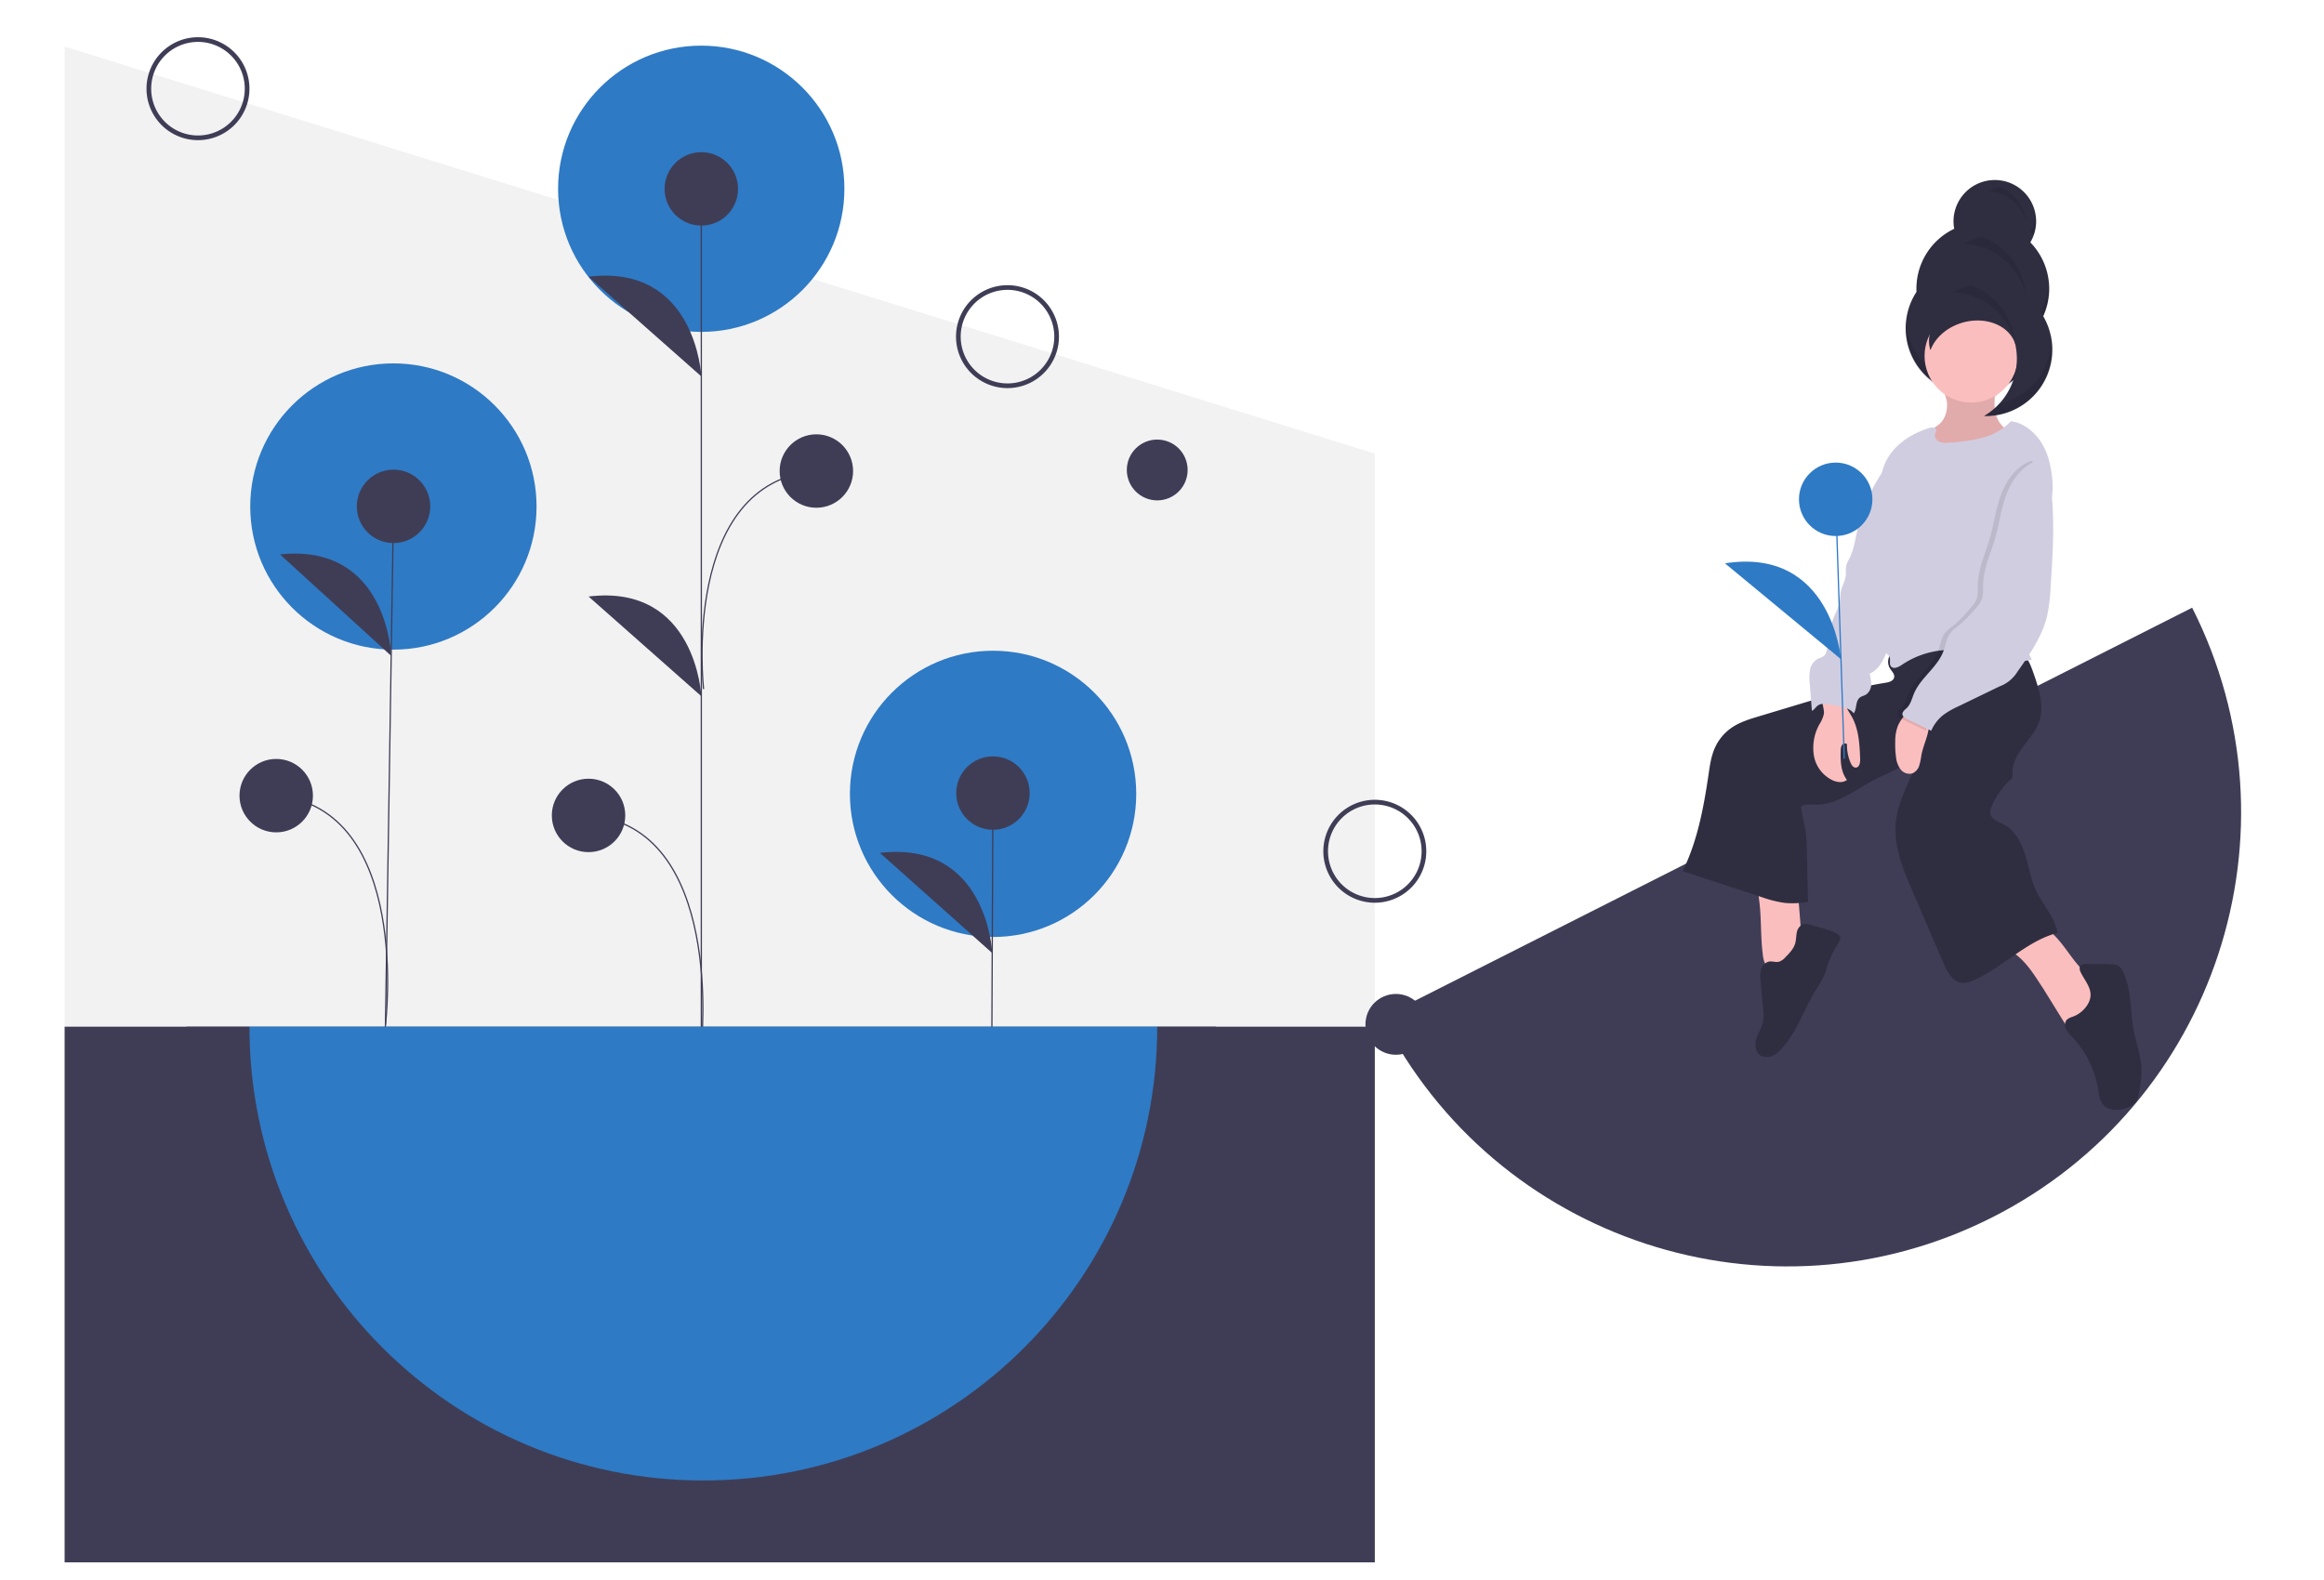
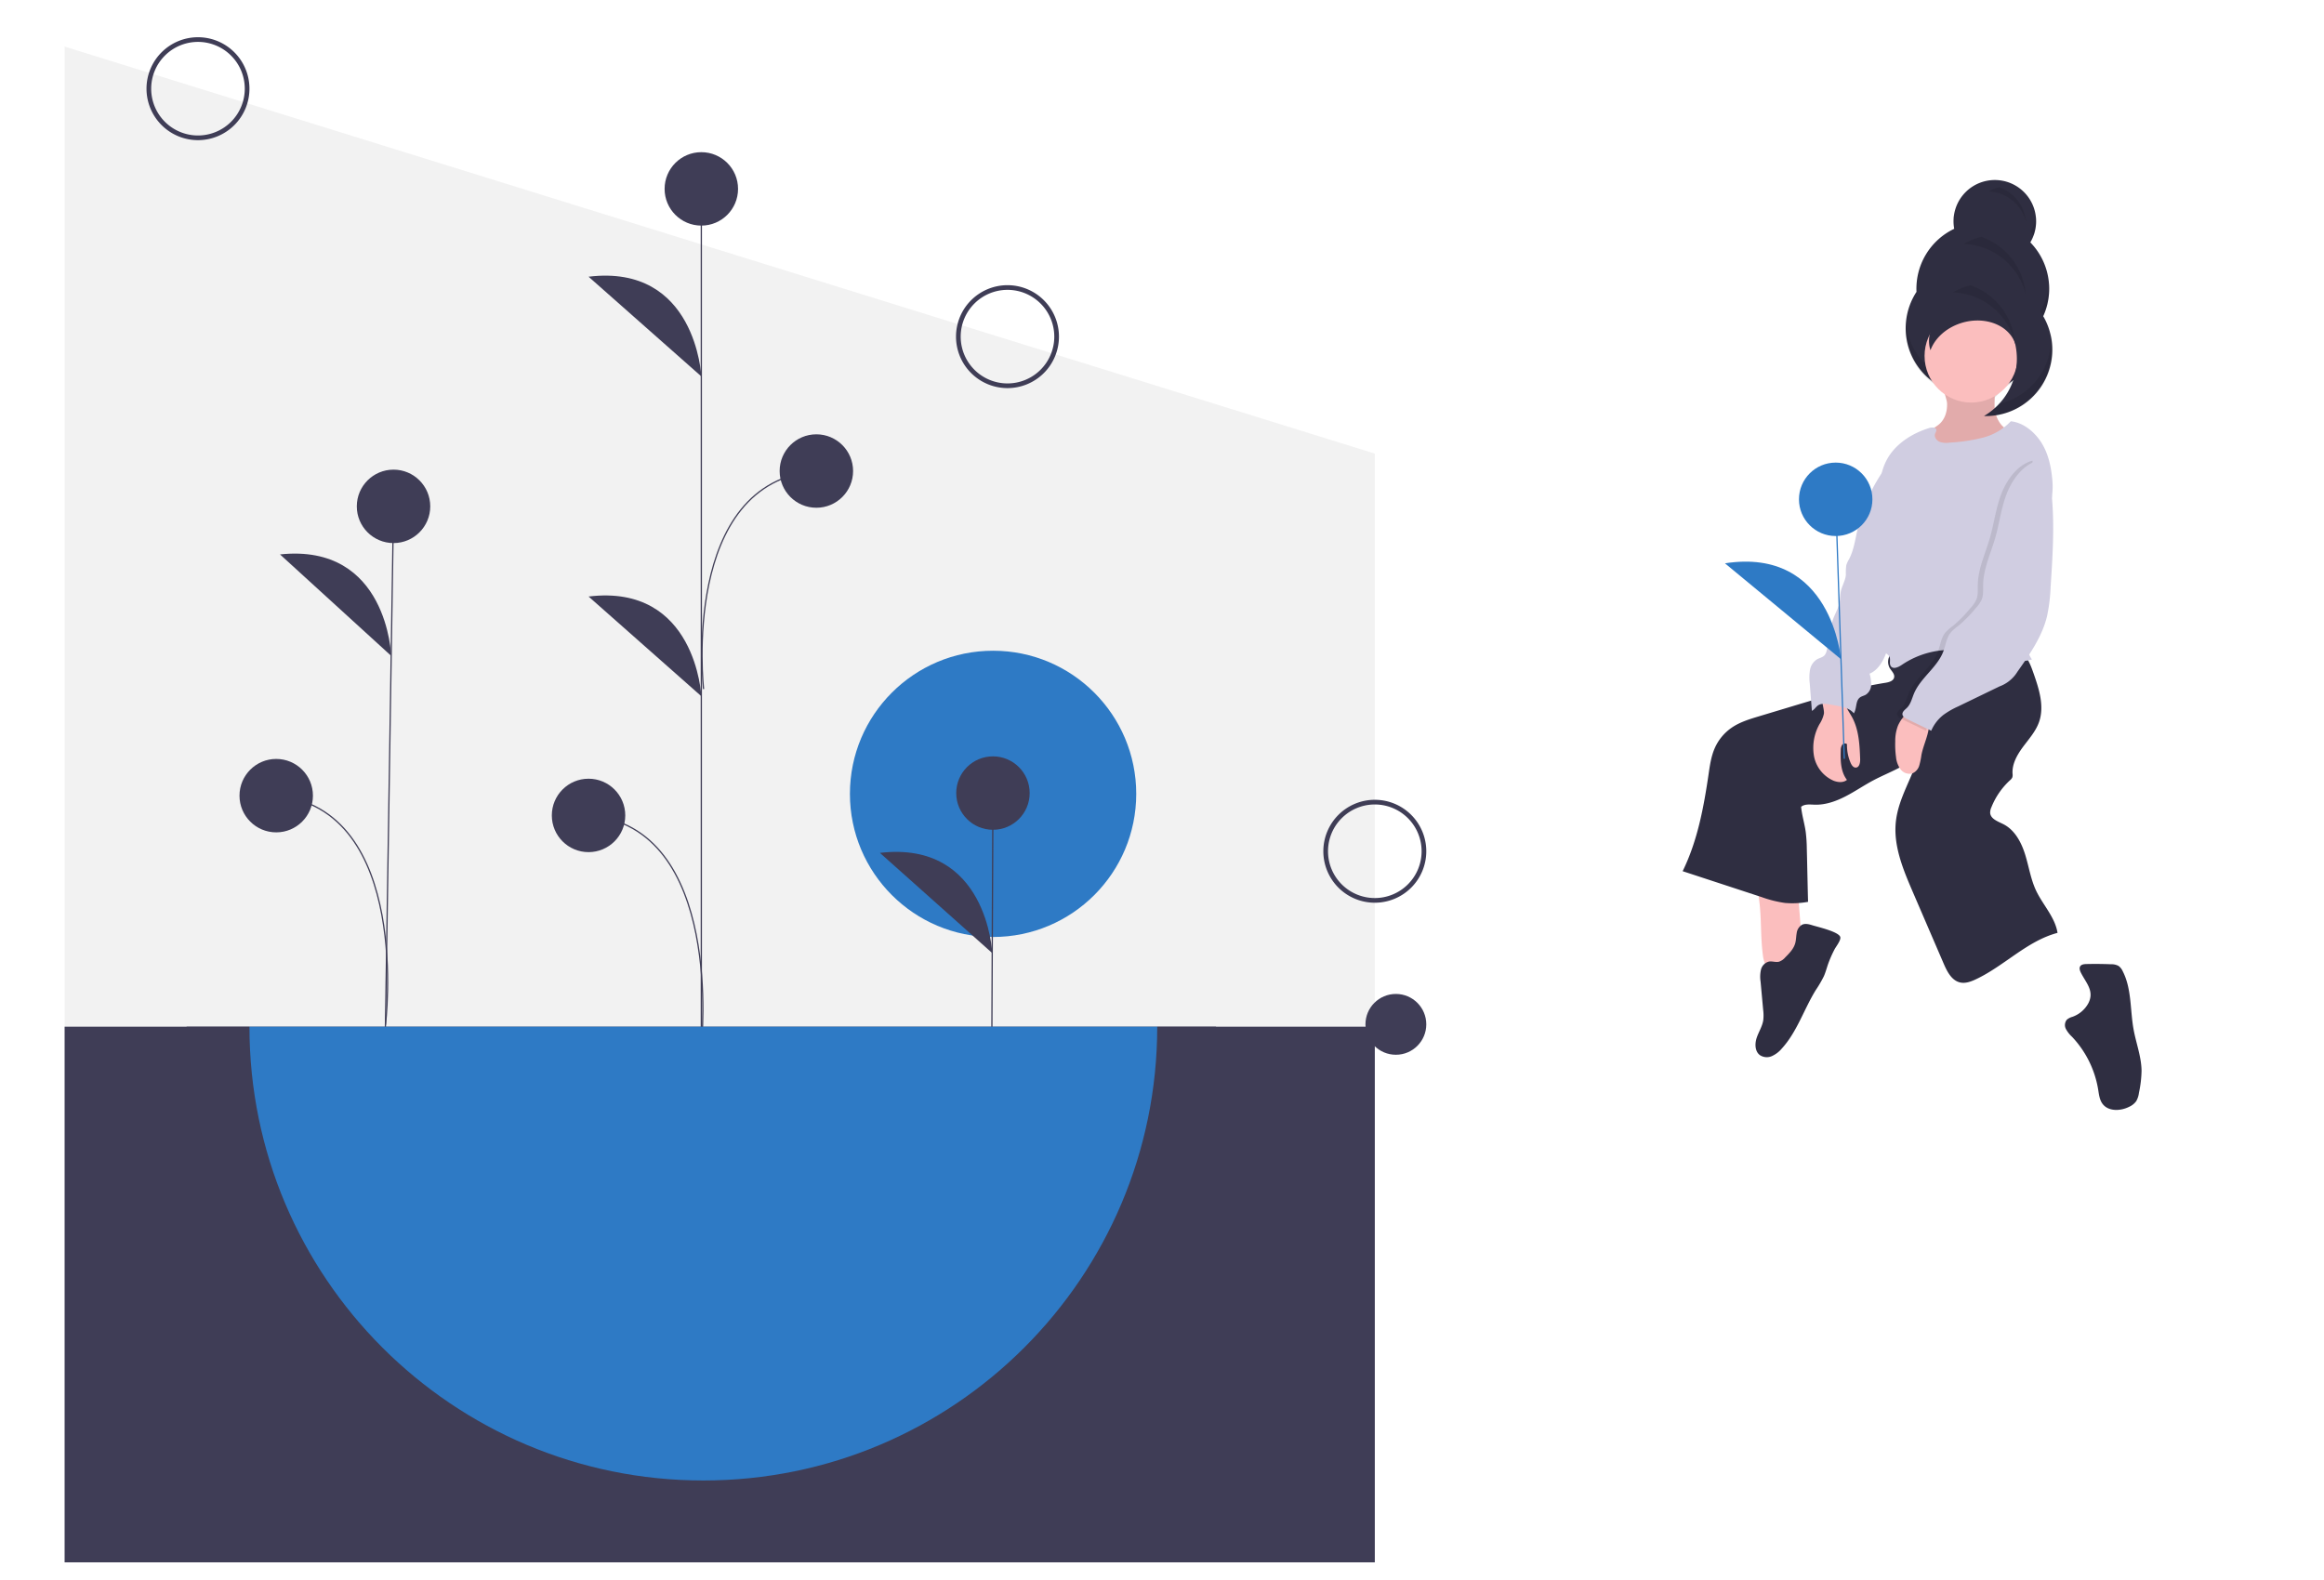
<svg xmlns="http://www.w3.org/2000/svg" viewBox="0 0 3710 2523.33">
  <defs>
    <style>.cls-1{fill:#f2f2f2;}.cls-2{fill:#3f3d56;}.cls-3{fill:#2e7ac5;}.cls-11,.cls-4{fill:none;stroke-miterlimit:10;stroke-width:2px;}.cls-4{stroke:#3f3d56;}.cls-5{fill:url(#linear-gradient);}.cls-6{fill:#2f2e41;}.cls-7,.cls-9{opacity:0.1;}.cls-8{fill:#fbbebe;}.cls-9{isolation:isolate;}.cls-10{fill:#d0cde1;}.cls-11{stroke:#2e7ac5;}</style>
    <linearGradient id="linear-gradient" x1="3165.03" y1="2952.37" x2="3165.03" y2="2997.78" gradientTransform="matrix(1, 0, 0, -1, 33.13, 3588)" gradientUnits="userSpaceOnUse">
      <stop offset="0" stop-color="gray" stop-opacity="0.25" />
      <stop offset="0.54" stop-color="gray" stop-opacity="0.12" />
      <stop offset="1" stop-color="gray" stop-opacity="0.1" />
    </linearGradient>
  </defs>
  <g id="Illustration">
    <polygon class="cls-1" points="2194.73 2494.63 103.16 2494.63 103.16 74.39 2194.73 724.27 2194.73 2494.63" />
    <rect class="cls-2" x="297.86" y="1639.33" width="1643.38" height="765.67" />
    <circle class="cls-3" cx="1585.33" cy="1267.56" r="228.53" />
    <line class="cls-4" x1="1583.26" y1="1680.84" x2="1585.13" y2="1266.31" />
    <circle class="cls-2" cx="1585.13" cy="1266.31" r="58.62" />
    <path class="cls-2" d="M1584,1521.79s-7.56-180.15-179.33-160" />
-     <circle class="cls-3" cx="628.01" cy="808.75" r="228.53" />
    <line class="cls-4" x1="615.07" y1="1652.41" x2="628.22" y2="808.5" />
    <circle class="cls-2" cx="628.22" cy="808.5" r="58.62" />
    <path class="cls-2" d="M624.5,1047.21S618.93,867,447,885.24" />
    <path class="cls-4" d="M615.32,1636.3S658.4,1290.56,441,1270.42" />
    <circle class="cls-2" cx="440.95" cy="1270.42" r="58.62" />
-     <circle class="cls-3" cx="1119.45" cy="301.41" r="228.53" />
    <line class="cls-4" x1="1119.59" y1="1684.96" x2="1119.59" y2="302.25" />
    <circle class="cls-2" cx="1119.59" cy="301.6" r="58.62" />
    <circle class="cls-2" cx="939.54" cy="1301.99" r="58.62" />
    <path class="cls-2" d="M1119.59,601s-8.37-180.12-180-159.18" />
    <path class="cls-2" d="M1119.59,1111.65s-8.37-180.12-180-159.18" />
    <path class="cls-4" d="M1119.59,1668.84s37.69-350.1-180-366.85" />
    <circle class="cls-2" cx="1303.24" cy="752.1" r="58.62" />
    <path class="cls-4" d="M1123.19,1100.28s-37.68-331.43,180-348.18" />
    <path class="cls-2" d="M1608.34,619.69a82.17,82.17,0,1,1,82.17-82.17A82.16,82.16,0,0,1,1608.34,619.69Zm0-156.87a74.7,74.7,0,1,0,74.7,74.7A74.69,74.69,0,0,0,1608.34,462.82Z" />
    <path class="cls-2" d="M316.05,223.78a82.17,82.17,0,1,1,82.17-82.17A82.17,82.17,0,0,1,316.05,223.78Zm0-156.87a74.7,74.7,0,1,0,74.7,74.7A74.71,74.71,0,0,0,316.05,66.91Z" />
    <path class="cls-2" d="M2194.73,1441.38a82.17,82.17,0,1,1,82.17-82.17A82.17,82.17,0,0,1,2194.73,1441.38Zm0-156.87a74.7,74.7,0,1,0,74.7,74.7A74.7,74.7,0,0,0,2194.73,1284.51Z" />
-     <circle class="cls-2" cx="1847.38" cy="750.41" r="48.55" />
    <circle class="cls-2" cx="2228.35" cy="1635.59" r="48.55" />
    <path class="cls-2" d="M2194.73,2494.63v-855.3H1847.38c0,400.17-324.4,724.58-724.58,724.58S398.22,2039.5,398.22,1639.33H103.16v855.3Z" />
    <path class="cls-3" d="M1122.8,2363.91c400.18,0,724.58-324.41,724.58-724.58H398.22C398.22,2039.5,722.63,2363.91,1122.8,2363.91Z" />
-     <path class="cls-2" d="M3180,1943.94c357.09-180.63,500.14-616.54,319.51-973.63L2206.32,1624.43C2387,1981.52,2822.86,2124.57,3180,1943.94Z" />
    <path class="cls-5" d="M3206.14,595.42c2.41-1.63,4.73-3.38,7-5.2a107.36,107.36,0,0,1-22.31,38.1h0c-2.33,2.57-4.83,5-7.4,7.31,0-.59-.1-1.18-.13-1.77-.3-5.71.11-11.73.19-17.61A75.13,75.13,0,0,0,3206.14,595.42Z" />
    <path class="cls-6" d="M3241.18,387a65.92,65.92,0,1,0-121.51-21.67,105.84,105.84,0,0,0-60.21,100.69,106,106,0,1,0,194.76,57.84q0-2.53-.12-5A106,106,0,0,0,3241.18,387Z" />
    <g class="cls-7">
      <path d="M3118.79,348.64l.88-.46c-.21-1.14-.36-2.3-.51-3.46,0,.25-.07.48-.1.73C3118.93,346.52,3118.87,347.57,3118.79,348.64Z" />
      <path d="M3270.52,456.52a105.58,105.58,0,0,1-16.42,45.16c.08,1.67.12,3.34.12,5a106,106,0,0,1-211.58,8.55c-.23,2.85-.37,5.73-.37,8.64a106,106,0,1,0,211.95,0h0q0-2.53-.12-5a105.64,105.64,0,0,0,16.8-66.54C3270.79,453.72,3270.69,455.12,3270.52,456.52Z" />
      <path d="M3249.88,344.65a65.81,65.81,0,0,1-8.7,25.21c1.86,1.9,3.61,3.89,5.31,5.93a66,66,0,0,0,3.39-31.14Z" />
    </g>
    <path class="cls-8" d="M2814.13,1524.05a48.16,48.16,0,0,0,4.81,17.34,19.17,19.17,0,0,0,14,10.28,28.29,28.29,0,0,0,15.5-4.49c9.44-4.93,19.23-10.65,24.15-20.09,4.77-9.14,4.09-20,3.28-30.32l-6.34-80.81c-15.26-.42-30.59-.41-45.84.42s-17.76,4.38-15.66,19.13C2812.27,1464.86,2810.23,1494.67,2814.13,1524.05Z" />
-     <path class="cls-8" d="M3261.92,1578.67l36.32,58.67a14.37,14.37,0,0,0,7.89,7.43,12.4,12.4,0,0,0,7.59-1.32c12.11-5.29,21.39-15.34,30.28-25.12,6-6.64,12.27-13.63,14.54-22.31a28.42,28.42,0,0,0-7.26-26.74,88.11,88.11,0,0,0-13.69-9.79c-28.71-19.36-41.66-56.15-70-76a11,11,0,0,0-5.74-2.47,11.94,11.94,0,0,0-5.89,2l-38.75,21.24c-16.78,9.18-11.46,10.25,1.28,20.14C3237.25,1538.89,3249,1559.25,3261.92,1578.67Z" />
    <path class="cls-6" d="M2893,1477.31c-5.32-1.67-11.28-3.18-16.3-.74a18,18,0,0,0-8.49,13.39c-1,5.39-.89,11-2.39,16.26-2.52,8.9-9.3,15.86-15.84,22.4a23,23,0,0,1-9.94,6.93c-5.24,1.34-10.81-1.11-16.14-.18a17.54,17.54,0,0,0-12.72,13,51.4,51.4,0,0,0-.62,19l4.12,45a68.39,68.39,0,0,1,.17,16.55c-1.52,9.9-7.28,18.59-10.47,28.08s-3,21.62,5,27.66a20,20,0,0,0,19.11,1.68,44.44,44.44,0,0,0,15.84-12c24.46-26.67,35.38-62.8,54.41-93.59a182.61,182.61,0,0,0,13-22.32c2.61-6,4.27-12.32,6.38-18.5a184.27,184.27,0,0,1,10.48-24c2.26-4.44,10.92-15.12,9.1-20.07C2934.54,1487.4,2901.2,1479.91,2893,1477.31Z" />
    <path class="cls-6" d="M3334,1601.54a46.55,46.55,0,0,1-25.73,22.06,23.21,23.21,0,0,0-8.75,4.52A13.56,13.56,0,0,0,3298,1643a47.68,47.68,0,0,0,9.73,12.42,160.61,160.61,0,0,1,41.71,84c1.3,8,2.15,16.42,6.91,22.93,9.31,12.71,29.11,11.88,43.1,4.63a27.79,27.79,0,0,0,10.78-8.74,34.94,34.94,0,0,0,4.35-13.29,183.56,183.56,0,0,0,4.17-35.27c-.27-22.39-8.69-43.8-12.7-65.83-5.71-31.27-2.85-64.94-17.41-93.19a20.75,20.75,0,0,0-6.65-8.36,23.32,23.32,0,0,0-11.84-2.66q-19.72-.81-39.49-.35c-3.69.09-8,.55-9.91,3.71s-.25,7.35,1.47,10.71C3330.38,1569.66,3343.59,1582.41,3334,1601.54Z" />
    <path class="cls-6" d="M3021.54,1041.12a20.32,20.32,0,0,0-4.76,25.65c2.91,4.84,8.15,9.33,7,14.86-1.19,5.74-8.24,7.69-14,8.61-51,8.11-100.64,23-150.09,37.93l-51.87,15.62c-14.95,4.5-30.17,9.13-43.09,17.9a77.52,77.52,0,0,0-27.11,32.38c-5.93,13.3-8,27.94-10.09,42.35-7.79,53-17.73,106.53-41.39,154.6l125.81,41.26a185.52,185.52,0,0,0,37.69,9.48,140.34,140.34,0,0,0,36.72-1.78c-.78-28.09-1.26-57-2-85.12a237.92,237.92,0,0,0-1.73-26.54c-1.88-13.46-6.06-26.56-7.36-40.09,5.8-4.78,14.24-3.59,21.76-3.37,17.16.5,33.91-5.47,49.18-13.33s29.45-17.67,44.63-25.69c25.29-13.38,54.05-22.37,73.35-43.48-9.83,37.47-33.06,70.13-37.56,108.61-4.54,38.88,11.29,76.93,26.78,112.88l49.49,114.86c5.47,12.68,12.74,26.94,26.22,30,8.39,1.89,17-1.26,24.84-4.91,45.55-21.34,82-61.44,130.63-74.27-3.62-24.09-22.65-44-33.43-65.84-9.09-18.42-12.06-39.16-18.11-58.79s-16.47-39.52-34.77-48.85c-8.69-4.43-20.4-8.29-21.21-18a20.47,20.47,0,0,1,1.94-9,117.68,117.68,0,0,1,29.6-43.09,13.08,13.08,0,0,0,3.89-4.87,14.73,14.73,0,0,0,.29-5.8c-.92-15.64,7.46-30.27,16.8-42.84s20.14-24.55,25.4-39.3c9.06-25.37.07-53.25-8.88-78.65-3.62-10.27-7.43-20.86-14.86-28.81-11.66-12.47-29.81-16.07-46.78-17.93C3129.53,1021.66,3065.14,1007.27,3021.54,1041.12Z" />
    <g class="cls-7">
      <path d="M3015.83,1048.71a10.54,10.54,0,0,0,8-7.18,7.67,7.67,0,0,0,.13-2.14c-.79.58-1.59,1.13-2.37,1.73A18.87,18.87,0,0,0,3015.83,1048.71Z" />
    </g>
    <path class="cls-8" d="M3108.25,643.54c.65,12.53-3.13,25.94-12.77,34-3.09,2.58-6.67,4.53-9.65,7.25a26.08,26.08,0,0,0,.5,36.88,26.41,26.41,0,0,0,3.32,2.74c10,6.1,22.72,4.45,34.27,2.45a199.78,199.78,0,0,0,45-11.74,74.67,74.67,0,0,0,35.46-29c-12.58-7-19.42-21.74-20.19-36.11s3.19-30.72-5.93-41.89c-8.78-10.75-25.29-10.67-38.67-7-6.72,1.85-13.22,4.41-19.95,6.23-3.41.91-14.66.94-16.89,3.45C3098.67,615.33,3107.87,636.29,3108.25,643.54Z" />
    <path class="cls-9" d="M3108.25,643.54c.65,12.53-3.13,25.94-12.77,34-3.09,2.58-6.67,4.53-9.65,7.25a26.08,26.08,0,0,0,.5,36.88,26.41,26.41,0,0,0,3.32,2.74c10,6.1,22.72,4.45,34.27,2.45a199.78,199.78,0,0,0,45-11.74,74.67,74.67,0,0,0,35.46-29c-12.58-7-19.42-21.74-20.19-36.11s3.19-30.72-5.93-41.89c-8.78-10.75-25.29-10.67-38.67-7-6.72,1.85-13.22,4.41-19.95,6.23-3.41.91-14.66.94-16.89,3.45C3098.67,615.33,3107.87,636.29,3108.25,643.54Z" />
    <circle class="cls-8" cx="3146.82" cy="568.29" r="74.47" />
    <path class="cls-8" d="M2911.66,1139.64a51,51,0,0,1-7,16.54,77.48,77.48,0,0,0-8.89,50.82,53.65,53.65,0,0,0,31.3,39.57c7,2.74,15.61,3.47,21.36-1.34-10-12.94-10.48-30.61-9.88-46.93a15.56,15.56,0,0,1,2.09-8.71,5.47,5.47,0,0,1,7.57-1.6l.29.21a70.8,70.8,0,0,0,5.82,29.9c1.57,3.63,4.26,7.63,8.22,7.53,5.67-.15,7.2-7.83,7-13.5-.87-23.09-2-47.15-13.14-67.4-4.07-7.42-9.51-14.38-11.06-22.7a13.46,13.46,0,0,0-2.84-7.94,10.21,10.21,0,0,0-4.19-1.95c-6.41-1.81-21.59-7.46-26.88-1.45C2905.73,1117.13,2912.69,1131.94,2911.66,1139.64Z" />
    <path class="cls-10" d="M3022.26,744c-8.54-1-15.29,6.85-20,14.06a272.21,272.21,0,0,0-37.06,87.88c-3.61,15.94-5.87,32.51-13.44,47a45.65,45.65,0,0,0-4.38,9.56,94.64,94.64,0,0,0-.68,15.42c-.79,9.3-6.29,17.57-8.13,26.72-1.1,5.46-.88,11.11-1.86,16.59-1.71,9.59-7,18.13-10.36,27.27-5.94,16.11-5.89,33.79-10.26,50.38a17.25,17.25,0,0,1-3.45,7.49c-3,3.25-7.7,4.05-11.57,6.13a25.11,25.11,0,0,0-11.63,17.17,74.31,74.31,0,0,0-.4,21.32l3.43,44c3.52-1.48,5.83-5.48,8.77-7.92,5.38-4.48,13.29-3.48,20.18-2.23l10,1.82c10.26,1.86,21.43,4.23,28,12.33,5.23-8.19,2.24-20.25,10.28-25.69,2.62-1.77,5.86-2.37,8.61-3.91a19.21,19.21,0,0,0,8.77-15.46,56.61,56.61,0,0,0-2.52-18.24c12.89-5.45,20.89-18.5,25.93-31.56a260.33,260.33,0,0,0,12-48.66c11.65-65.47,22.29-131.4,23.35-197.88a94.76,94.76,0,0,0-3.63-33C3038.62,754.13,3033.31,745.21,3022.26,744Z" />
    <path class="cls-10" d="M3210,672.67A93.71,93.71,0,0,1,3164.71,699a279.81,279.81,0,0,1-52.45,7.73,32.64,32.64,0,0,1-16.22-1.4c-5-2.27-8.8-8.19-6.76-13.29a14.12,14.12,0,0,0,1.95-5.17c-.08-4.53-6.76-4.91-11.09-3.57-28.67,8.87-56.16,26.43-69.39,53.36-7.48,15.21-9.94,32.32-12.31,49.11-6.24,44.14-12.45,89.25-4.1,133,4.46,23.35,13,46.12,13.56,69.89.3,13.31-2,26.58-1.84,39.9a20,20,0,0,0,3.53,13.17c2.06,2.39,5.17,3.9,6.61,6.72,2.4,4.71-.81,11.17,2.36,15.4,3.9,5.21,12,1.47,17.41-2.21a138.58,138.58,0,0,1,92.15-23.19c39,4.18,77.82,25,115.67,14.59a56.34,56.34,0,0,1-5-9c-18.87-62-17.59-131.35,10.66-189.71,9.65-19.93,22.45-38.93,26.15-60.77a115.73,115.73,0,0,0,.35-30.83c-2-19.82-6.71-39.81-17.49-56.57S3229.83,674.64,3210,672.67Z" />
    <path class="cls-8" d="M3029.84,1158.81a67.85,67.85,0,0,0-4.29,25.34,148.4,148.4,0,0,0,1.23,24.75,39.31,39.31,0,0,0,7.24,19.44,17.77,17.77,0,0,0,18.59,6.61,19.46,19.46,0,0,0,11.21-12.47,113,113,0,0,0,3.52-17c3.27-16.9,12.14-32.77,12.3-50a14.05,14.05,0,0,0-.95-6c-3.23-7.08-19-15-26.77-13.83C3042.25,1137.19,3033.35,1150.63,3029.84,1158.81Z" />
    <path class="cls-9" d="M3244.74,735.55c-1.47,14.8,12.85,26,18.52,39.72a67,67,0,0,1,3.9,20c4,47.34.89,95-2.2,142.37a267.55,267.55,0,0,1-5.85,46.93c-8,32.4-27.66,60.48-46.93,87.72a56.41,56.41,0,0,1-28.73,23.7l-66.12,32a128,128,0,0,0-23.49,13.51,64.23,64.23,0,0,0-19.44,25.31c-12.83-6.55-26.15-12.44-39-19-3-1.54-6.36-3.54-6.88-6.87-.69-4.47,4-7.63,7.2-10.81,6-6,7.87-14.77,11.12-22.59,10.65-25.52,37.41-41.85,47.06-67.76,3.71-10,4.85-21.21,11.43-29.55A73,73,0,0,1,3118,999.12a213.79,213.79,0,0,0,28-28.63,48.67,48.67,0,0,0,9.15-13.39c2.89-7.35,2-15.55,2.17-23.45.5-25.86,12.19-50,19.35-74.83,6.74-23.41,9.55-48,18.39-70.66S3221.16,741.65,3244.74,735.55Z" />
    <path class="cls-10" d="M3253.34,735.55c-1.48,14.8,12.85,26,18.51,39.72a67.29,67.29,0,0,1,3.91,20c4,47.34.89,95-2.21,142.37a267.55,267.55,0,0,1-5.85,46.93c-8,32.4-27.65,60.48-46.92,87.72A56.47,56.47,0,0,1,3192,1096l-66.12,32a128,128,0,0,0-23.49,13.51,64.32,64.32,0,0,0-19.44,25.31c-12.83-6.55-26.15-12.44-39-19-3-1.54-6.36-3.54-6.87-6.87-.7-4.47,4-7.63,7.19-10.81,6-6,7.87-14.77,11.13-22.59,10.64-25.52,37.4-41.85,47.06-67.76,3.71-10,4.84-21.21,11.42-29.55a73.11,73.11,0,0,1,12.62-11.14,214.32,214.32,0,0,0,28-28.63,48.67,48.67,0,0,0,9.15-13.39c2.89-7.35,2-15.55,2.18-23.45.49-25.86,12.18-50,19.34-74.83,6.74-23.41,9.55-48,18.4-70.66S3229.75,741.65,3253.34,735.55Z" />
    <path class="cls-6" d="M3183.75,453.17a105.58,105.58,0,0,0-66.13,13.69c2.94.11,5.9.31,8.87.67a106,106,0,0,1,40.7,196.73,106,106,0,0,0,16.56-211.09Z" />
    <path class="cls-6" d="M3216.35,512.08a48.44,48.44,0,0,1,.83,37.12q-.75-2.3-1.73-4.52c-13.1-29.14-53.46-41.21-90.13-26.94-21.61,8.4-37.11,24.07-43.53,41.48-9.34-28.17,9.62-60.55,44.43-74.08C3162.89,470.87,3203.25,482.94,3216.35,512.08Z" />
    <g class="cls-7">
-       <path d="M3216.55,546.89a106.1,106.1,0,0,0-70.82-91.43,105.88,105.88,0,0,0-28.11,11.4c2.94.11,5.9.31,8.87.67A106,106,0,0,1,3216.55,546.89Z" />
+       <path d="M3216.55,546.89a106.1,106.1,0,0,0-70.82-91.43,105.88,105.88,0,0,0-28.11,11.4c2.94.11,5.9.31,8.87.67A106,106,0,0,1,3216.55,546.89" />
      <path d="M3233.74,469.56a106.09,106.09,0,0,0-70.82-91.43,105.75,105.75,0,0,0-28.11,11.4c2.94.11,5.89.31,8.86.66A106,106,0,0,1,3233.74,469.56Z" />
      <path d="M3234.17,354.05a64,64,0,0,0-42.74-55.18,64,64,0,0,0-17,6.88c1.77.06,3.56.19,5.35.4A64,64,0,0,1,3234.17,354.05Z" />
      <path d="M3273.81,532.53a106,106,0,0,1-82.09,112,106.78,106.78,0,0,1-24.53,19.77,106,106,0,0,0,106.62-131.73Z" />
    </g>
    <line class="cls-11" x1="2944.17" y1="1211.56" x2="2930.47" y2="797.25" />
    <circle class="cls-3" cx="2930.47" cy="797.25" r="58.62" />
    <path class="cls-3" d="M2938.91,1052.6s-14.32-179.74-185.21-153.14" />
  </g>
</svg>